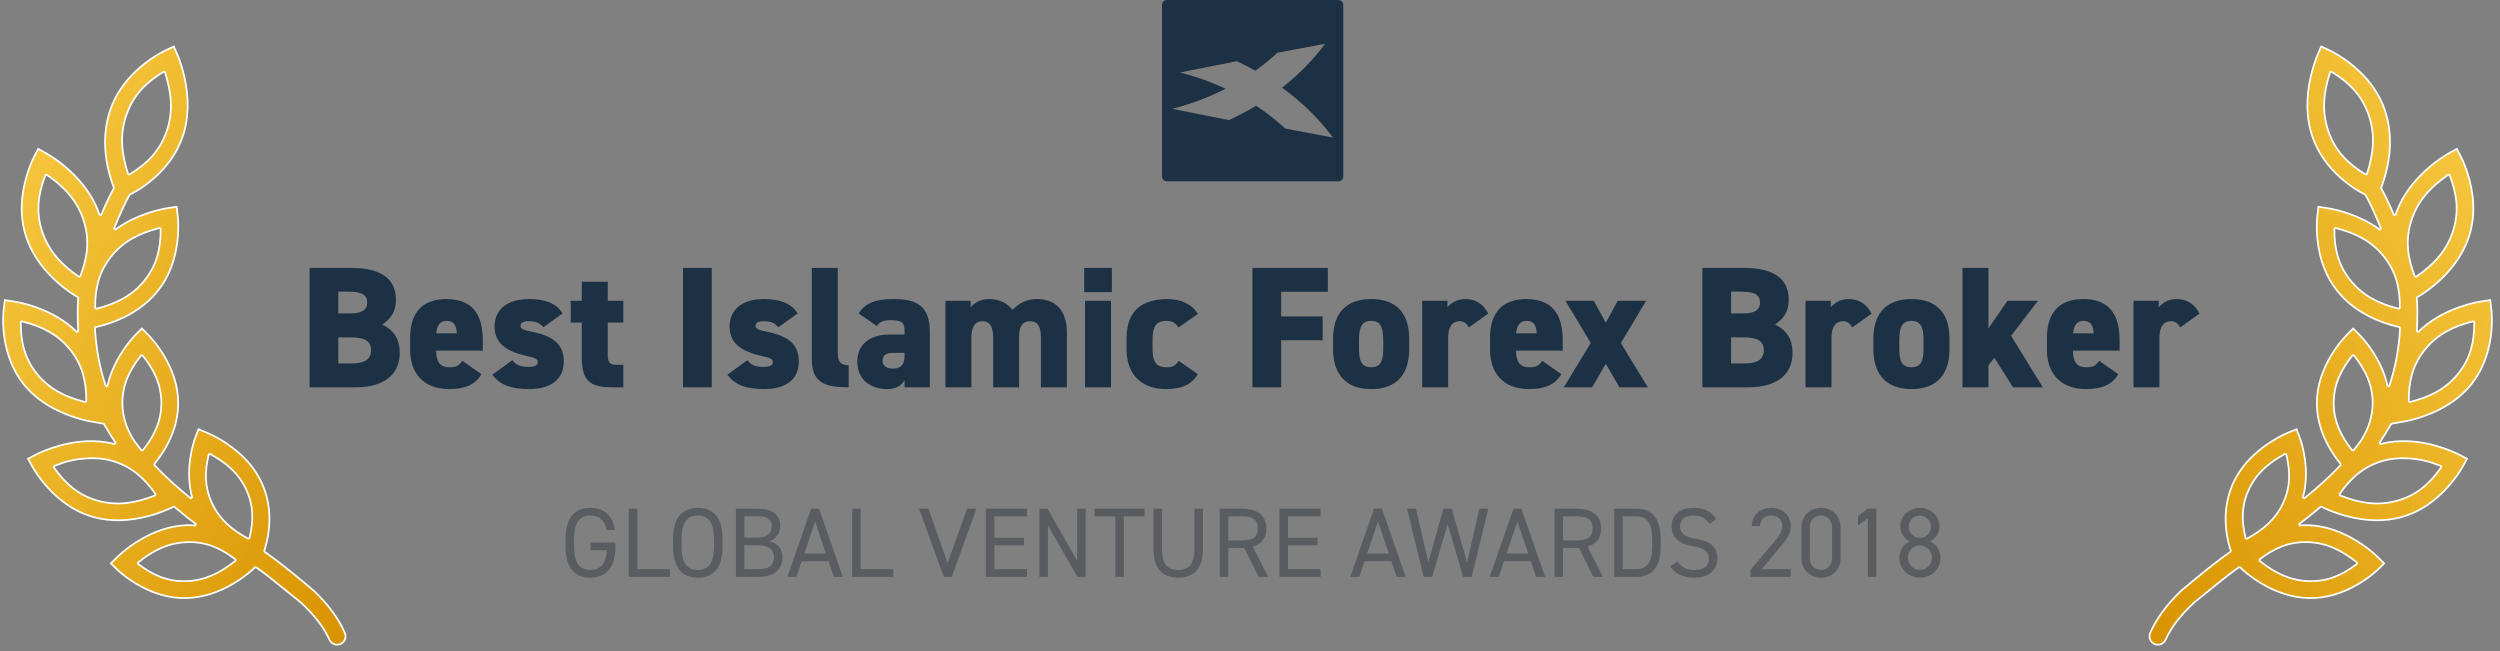
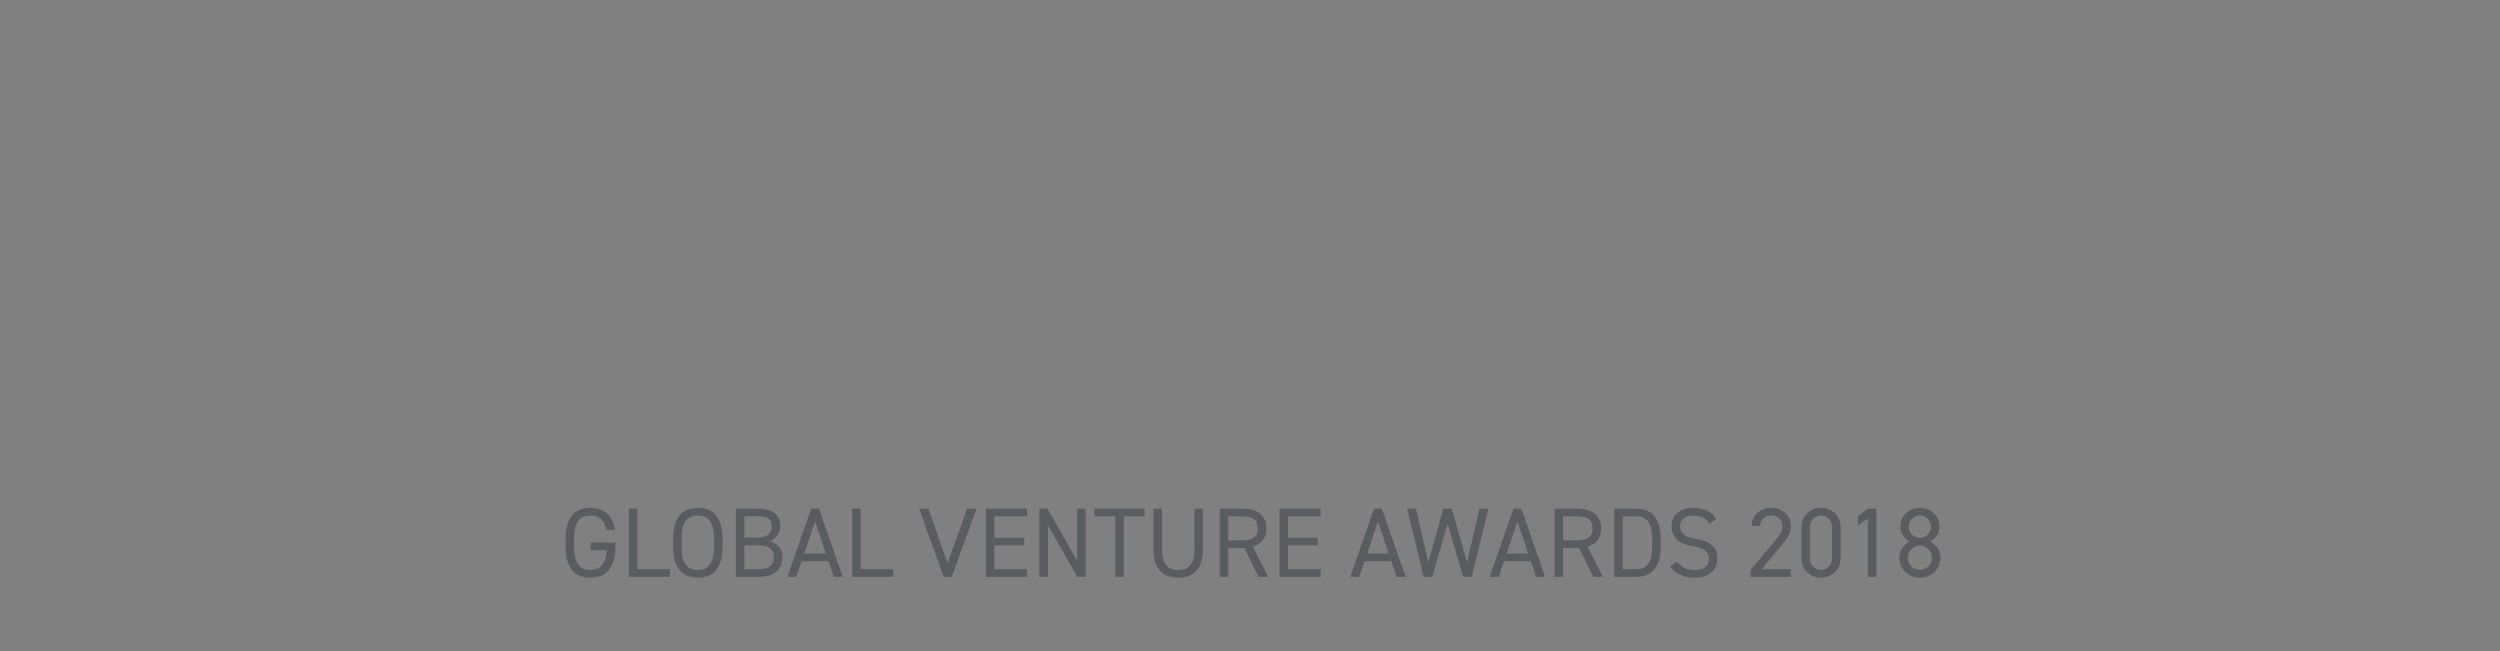
<svg xmlns="http://www.w3.org/2000/svg" width="288px" height="75px" viewBox="0 0 288 75" version="1.1">
  <rect x="0" y="0" width="288" height="75" fill="#808080" stroke="none" />
  <title>award gold copy 3</title>
  <desc>Created with Sketch.</desc>
  <defs>
    <linearGradient x1="1.672%" y1="2.82759927e-14%" x2="98.473%" y2="98.447%" id="linearGradient-1">
      <stop stop-color="#F9CC44" offset="0%" />
      <stop stop-color="#D99400" offset="100%" />
    </linearGradient>
  </defs>
  <g id="new" stroke="none" stroke-width="1" fill="none" fill-rule="evenodd">
    <g id="award-gold-copy-3">
      <g id="award_gold" transform="translate(0, 3.797)" fill="url(#linearGradient-1)" fill-rule="nonzero" stroke="#FFFFFF" stroke-width="0.2">
        <g id="Laur-Copy">
          <g id="icons8-laurel_wreath">
            <g id="laur-gold-left" transform="translate(0.134, 0.717)">
-               <path d="M19.89,0.839 L18.986,1.263 C18.933,1.286 18.833,1.335 18.691,1.408 C18.454,1.531 18.191,1.68 17.906,1.855 C17.093,2.354 16.28,2.963 15.522,3.682 C14.204,4.93 13.194,6.379 12.61,8.033 C11.516,11.135 11.937,14.336 12.995,17.144 C12.605,17.843 12.113,18.848 11.516,20.241 L11.329,20.233 C10.779,18.561 9.784,17.051 8.473,15.711 C7.743,14.965 6.961,14.319 6.179,13.775 C5.906,13.585 5.652,13.421 5.424,13.284 C5.345,13.236 5.274,13.194 5.213,13.16 C5.18,13.141 5.18,13.141 5.158,13.129 C5.15,13.125 5.15,13.125 5.144,13.122 C5.142,13.121 5.142,13.121 5.141,13.12 C5.141,13.12 5.141,13.12 5.14,13.12 C5.14,13.12 5.14,13.12 5.14,13.12 L5.139,13.119 L4.268,12.635 L3.806,13.522 C3.762,13.603 3.685,13.761 3.584,13.986 C3.416,14.362 3.248,14.791 3.091,15.264 C2.278,17.713 2.076,20.282 2.862,22.709 C3.476,24.605 4.625,26.265 6.129,27.686 C6.683,28.21 7.257,28.673 7.827,29.075 C8.218,29.351 8.555,29.562 8.831,29.718 L8.881,29.815 C8.823,30.41 8.806,30.953 8.817,31.523 C8.811,32.281 8.831,32.921 8.877,33.642 L8.707,33.72 C7.396,32.427 5.745,31.489 3.93,30.852 C3.295,30.629 2.684,30.459 2.121,30.336 C1.783,30.262 1.537,30.22 1.403,30.202 L0.418,30.058 L0.299,31.053 C0.29,31.113 0.278,31.229 0.265,31.395 C0.126,33.221 0.343,35.359 1.201,37.393 C1.557,38.238 2.013,39.021 2.577,39.729 C3.389,40.746 4.408,41.594 5.588,42.286 C6.698,42.936 7.888,43.416 9.078,43.75 C9.494,43.867 9.881,43.957 10.227,44.024 C10.435,44.064 10.583,44.088 10.662,44.098 L11.82,44.306 C12.321,45.156 12.745,45.844 13.172,46.486 L13.064,46.638 C12.026,46.368 10.946,46.266 9.853,46.316 C8.425,46.381 7.017,46.687 5.691,47.151 C5.227,47.313 4.806,47.484 4.437,47.651 C4.216,47.752 4.062,47.829 3.98,47.873 L3.096,48.332 L3.575,49.209 C3.6,49.256 3.65,49.346 3.725,49.472 C3.852,49.684 4.003,49.919 4.18,50.173 C4.685,50.899 5.289,51.625 5.992,52.302 C7.331,53.593 8.865,54.551 10.589,55.039 C12.61,55.611 14.772,55.516 16.933,54.949 C17.693,54.749 18.399,54.504 19.034,54.237 C19.419,54.076 19.696,53.942 19.85,53.859 L19.961,53.871 C20.825,54.598 21.319,55.003 21.864,55.424 C21.949,55.489 22.02,55.542 22.171,55.653 C22.298,55.747 22.351,55.786 22.42,55.839 L22.352,56.018 C22.019,55.993 21.714,55.983 21.419,55.991 C19.446,56.044 17.53,56.728 15.743,57.837 C15.09,58.243 14.501,58.677 13.986,59.111 C13.678,59.371 13.463,59.573 13.35,59.688 L12.638,60.389 L13.357,61.085 C13.458,61.187 13.655,61.367 13.938,61.599 C14.412,61.986 14.955,62.373 15.56,62.735 C17.36,63.811 19.314,64.437 21.346,64.383 C23.229,64.332 25.04,63.726 26.726,62.733 C27.344,62.368 27.912,61.971 28.422,61.561 C28.768,61.284 29.039,61.041 29.242,60.843 L29.37,60.833 C29.542,60.956 29.697,61.068 29.847,61.178 C29.918,61.23 29.918,61.23 29.988,61.282 C30.8,61.883 31.196,62.199 34.487,64.861 C36.079,66.341 37.177,67.74 37.816,69.18 C37.957,69.498 38.256,69.717 38.601,69.754 C38.946,69.79 39.285,69.639 39.489,69.358 C39.693,69.076 39.732,68.706 39.591,68.388 C38.843,66.702 37.676,65.138 36.057,63.568 C33.326,61.268 31.792,60.054 30.349,59.046 L30.311,58.934 C31.085,56.508 31.221,53.723 30.001,51.08 C29.378,49.729 28.424,48.546 27.227,47.526 C26.444,46.858 25.605,46.3 24.767,45.846 C24.473,45.687 24.201,45.553 23.956,45.443 C23.81,45.377 23.707,45.334 23.65,45.312 L22.728,44.935 L22.375,45.871 C22.353,45.927 22.314,46.035 22.263,46.191 C22.179,46.451 22.094,46.749 22.015,47.079 C21.572,48.927 21.49,50.897 21.994,52.788 L21.834,52.891 C20.199,51.565 18.849,50.341 17.659,49.072 L17.654,48.941 C19.289,46.918 20.393,44.534 20.393,41.915 C20.393,39.94 19.738,38.036 18.645,36.273 C18.262,35.655 17.851,35.1 17.441,34.615 C17.195,34.325 17.004,34.123 16.895,34.017 L16.209,33.327 L15.521,34.019 C15.413,34.123 15.223,34.325 14.977,34.616 C14.568,35.102 14.158,35.659 13.775,36.277 C13.063,37.43 12.529,38.661 12.248,39.947 L12.055,39.957 C11.355,37.883 10.934,35.667 10.805,33.276 L10.883,33.174 C13.635,32.538 16.27,31.223 18.057,28.981 C19.351,27.358 20.056,25.383 20.306,23.251 C20.393,22.504 20.417,21.791 20.395,21.136 C20.382,20.744 20.357,20.459 20.335,20.304 L20.216,19.31 L19.23,19.455 C19.152,19.465 19.005,19.489 18.797,19.529 C18.45,19.597 18.064,19.688 17.647,19.805 C16.458,20.141 15.268,20.623 14.158,21.275 C13.811,21.479 13.477,21.697 13.156,21.931 L13.005,21.813 C13.391,20.848 13.776,19.972 14.146,19.193 C14.399,18.663 14.614,18.24 14.815,17.91 C15.641,17.502 16.611,16.886 17.594,16.023 C19.075,14.724 20.225,13.156 20.878,11.304 C20.954,11.088 21.023,10.87 21.084,10.648 C21.725,8.333 21.555,5.851 20.884,3.468 C20.753,3.005 20.614,2.584 20.474,2.215 C20.391,1.994 20.326,1.839 20.289,1.757 L19.89,0.839 Z M18.865,3.802 C19.642,6.2 19.848,8.379 19.046,10.655 C18.252,12.906 16.796,14.364 14.771,15.59 L14.624,15.535 C13.846,13.137 13.64,10.958 14.443,8.682 C15.237,6.431 16.693,4.974 18.718,3.747 L18.865,3.802 Z M5.252,15.613 C7.302,17.029 8.765,18.611 9.498,20.876 C10.223,23.117 9.957,25.135 9.105,27.325 L8.955,27.371 C6.906,25.954 5.443,24.373 4.709,22.107 C3.984,19.866 4.25,17.849 5.102,15.659 L5.252,15.613 Z M18.374,21.849 C18.39,24.108 17.941,26.003 16.54,27.762 C15.12,29.543 13.282,30.468 10.955,31.055 L10.83,30.958 C10.814,28.698 11.263,26.803 12.666,25.043 C14.085,23.263 15.92,22.34 18.249,21.753 L18.374,21.849 Z M2.385,32.5 C4.715,33.088 6.549,34.011 7.968,35.791 C9.371,37.55 9.82,39.446 9.804,41.706 L9.68,41.802 C7.352,41.216 5.514,40.29 4.094,38.51 C2.693,36.751 2.245,34.856 2.261,32.596 L2.385,32.5 Z M16.287,36.42 C17.654,38.14 18.451,39.826 18.451,41.915 C18.451,43.985 17.667,45.661 16.321,47.363 L16.164,47.364 C15.853,46.978 15.557,46.591 15.274,46.198 C14.442,44.861 13.966,43.461 13.966,41.915 C13.966,39.826 14.763,38.14 16.13,36.42 L16.287,36.42 Z M24.058,47.778 C25.988,48.828 27.383,50.041 28.239,51.899 C29.084,53.73 29.087,55.479 28.603,57.483 L28.458,57.547 C26.529,56.497 25.134,55.284 24.277,53.427 C23.432,51.595 23.43,49.847 23.913,47.843 L24.058,47.778 Z M9.964,48.289 C10.945,48.235 11.875,48.319 12.731,48.561 C14.955,49.19 16.457,50.509 17.782,52.406 L17.737,52.556 C15.454,53.464 13.366,53.798 11.116,53.162 C8.893,52.533 7.391,51.214 6.066,49.317 L6.111,49.167 C7.476,48.624 8.435,48.374 9.964,48.289 Z M21.47,57.941 C23.596,57.884 25.281,58.62 26.996,59.928 L26.997,60.086 C25.198,61.521 23.448,62.378 21.295,62.435 C19.169,62.492 17.484,61.755 15.767,60.446 L15.765,60.288 C17.56,58.856 19.315,57.998 21.47,57.941 Z" id="Shape" />
-             </g>
+               </g>
          </g>
          <g id="icons8-laurel_wreath-copy-4" transform="translate(267.017, 35.601) scale(-1, 1) translate(-267.017, -35.601) translate(246.605, 0)">
            <g id="laur-gold-right" transform="translate(0.134, 0.717)">
-               <path d="M19.89,0.839 L18.986,1.263 C18.933,1.286 18.833,1.335 18.691,1.408 C18.454,1.531 18.191,1.68 17.906,1.855 C17.093,2.354 16.28,2.963 15.522,3.682 C14.204,4.93 13.194,6.379 12.61,8.033 C11.516,11.135 11.937,14.336 12.995,17.144 C12.605,17.843 12.113,18.848 11.516,20.241 L11.329,20.233 C10.779,18.561 9.784,17.051 8.473,15.711 C7.743,14.965 6.961,14.319 6.179,13.775 C5.906,13.585 5.652,13.421 5.424,13.284 C5.345,13.236 5.274,13.194 5.213,13.16 C5.18,13.141 5.18,13.141 5.158,13.129 C5.15,13.125 5.15,13.125 5.144,13.122 C5.142,13.121 5.142,13.121 5.141,13.12 C5.141,13.12 5.141,13.12 5.14,13.12 C5.14,13.12 5.14,13.12 5.14,13.12 L5.139,13.119 L4.268,12.635 L3.806,13.522 C3.762,13.603 3.685,13.761 3.584,13.986 C3.416,14.362 3.248,14.791 3.091,15.264 C2.278,17.713 2.076,20.282 2.862,22.709 C3.476,24.605 4.625,26.265 6.129,27.686 C6.683,28.21 7.257,28.673 7.827,29.075 C8.218,29.351 8.555,29.562 8.831,29.718 L8.881,29.815 C8.823,30.41 8.806,30.953 8.817,31.523 C8.811,32.281 8.831,32.921 8.877,33.642 L8.707,33.72 C7.396,32.427 5.745,31.489 3.93,30.852 C3.295,30.629 2.684,30.459 2.121,30.336 C1.783,30.262 1.537,30.22 1.403,30.202 L0.418,30.058 L0.299,31.053 C0.29,31.113 0.278,31.229 0.265,31.395 C0.126,33.221 0.343,35.359 1.201,37.393 C1.557,38.238 2.013,39.021 2.577,39.729 C3.389,40.746 4.408,41.594 5.588,42.286 C6.698,42.936 7.888,43.416 9.078,43.75 C9.494,43.867 9.881,43.957 10.227,44.024 C10.435,44.064 10.583,44.088 10.662,44.098 L11.82,44.306 C12.321,45.156 12.745,45.844 13.172,46.486 L13.064,46.638 C12.026,46.368 10.946,46.266 9.853,46.316 C8.425,46.381 7.017,46.687 5.691,47.151 C5.227,47.313 4.806,47.484 4.437,47.651 C4.216,47.752 4.062,47.829 3.98,47.873 L3.096,48.332 L3.575,49.209 C3.6,49.256 3.65,49.346 3.725,49.472 C3.852,49.684 4.003,49.919 4.18,50.173 C4.685,50.899 5.289,51.625 5.992,52.302 C7.331,53.593 8.865,54.551 10.589,55.039 C12.61,55.611 14.772,55.516 16.933,54.949 C17.693,54.749 18.399,54.504 19.034,54.237 C19.419,54.076 19.696,53.942 19.85,53.859 L19.961,53.871 C20.825,54.598 21.319,55.003 21.864,55.424 C21.949,55.489 22.02,55.542 22.171,55.653 C22.298,55.747 22.351,55.786 22.42,55.839 L22.352,56.018 C22.019,55.993 21.714,55.983 21.419,55.991 C19.446,56.044 17.53,56.728 15.743,57.837 C15.09,58.243 14.501,58.677 13.986,59.111 C13.678,59.371 13.463,59.573 13.35,59.688 L12.638,60.389 L13.357,61.085 C13.458,61.187 13.655,61.367 13.938,61.599 C14.412,61.986 14.955,62.373 15.56,62.735 C17.36,63.811 19.314,64.437 21.346,64.383 C23.229,64.332 25.04,63.726 26.726,62.733 C27.344,62.368 27.912,61.971 28.422,61.561 C28.768,61.284 29.039,61.041 29.242,60.843 L29.37,60.833 C29.542,60.956 29.697,61.068 29.847,61.178 C29.918,61.23 29.918,61.23 29.988,61.282 C30.8,61.883 31.196,62.199 34.487,64.861 C36.079,66.341 37.177,67.74 37.816,69.18 C37.957,69.498 38.256,69.717 38.601,69.754 C38.946,69.79 39.285,69.639 39.489,69.358 C39.693,69.076 39.732,68.706 39.591,68.388 C38.843,66.702 37.676,65.138 36.057,63.568 C33.326,61.268 31.792,60.054 30.349,59.046 L30.311,58.934 C31.085,56.508 31.221,53.723 30.001,51.08 C29.378,49.729 28.424,48.546 27.227,47.526 C26.444,46.858 25.605,46.3 24.767,45.846 C24.473,45.687 24.201,45.553 23.956,45.443 C23.81,45.377 23.707,45.334 23.65,45.312 L22.728,44.935 L22.375,45.871 C22.353,45.927 22.314,46.035 22.263,46.191 C22.179,46.451 22.094,46.749 22.015,47.079 C21.572,48.927 21.49,50.897 21.994,52.788 L21.834,52.891 C20.199,51.565 18.849,50.341 17.659,49.072 L17.654,48.941 C19.289,46.918 20.393,44.534 20.393,41.915 C20.393,39.94 19.738,38.036 18.645,36.273 C18.262,35.655 17.851,35.1 17.441,34.615 C17.195,34.325 17.004,34.123 16.895,34.017 L16.209,33.327 L15.521,34.019 C15.413,34.123 15.223,34.325 14.977,34.616 C14.568,35.102 14.158,35.659 13.775,36.277 C13.063,37.43 12.529,38.661 12.248,39.947 L12.055,39.957 C11.355,37.883 10.934,35.667 10.805,33.276 L10.883,33.174 C13.635,32.538 16.27,31.223 18.057,28.981 C19.351,27.358 20.056,25.383 20.306,23.251 C20.393,22.504 20.417,21.791 20.395,21.136 C20.382,20.744 20.357,20.459 20.335,20.304 L20.216,19.31 L19.23,19.455 C19.152,19.465 19.005,19.489 18.797,19.529 C18.45,19.597 18.064,19.688 17.647,19.805 C16.458,20.141 15.268,20.623 14.158,21.275 C13.811,21.479 13.477,21.697 13.156,21.931 L13.005,21.813 C13.391,20.848 13.776,19.972 14.146,19.193 C14.399,18.663 14.614,18.24 14.815,17.91 C15.641,17.502 16.611,16.886 17.594,16.023 C19.075,14.724 20.225,13.156 20.878,11.304 C20.954,11.088 21.023,10.87 21.084,10.648 C21.725,8.333 21.555,5.851 20.884,3.468 C20.753,3.005 20.614,2.584 20.474,2.215 C20.391,1.994 20.326,1.839 20.289,1.757 L19.89,0.839 Z M18.865,3.802 C19.642,6.2 19.848,8.379 19.046,10.655 C18.252,12.906 16.796,14.364 14.771,15.59 L14.624,15.535 C13.846,13.137 13.64,10.958 14.443,8.682 C15.237,6.431 16.693,4.974 18.718,3.747 L18.865,3.802 Z M5.252,15.613 C7.302,17.029 8.765,18.611 9.498,20.876 C10.223,23.117 9.957,25.135 9.105,27.325 L8.955,27.371 C6.906,25.954 5.443,24.373 4.709,22.107 C3.984,19.866 4.25,17.849 5.102,15.659 L5.252,15.613 Z M18.374,21.849 C18.39,24.108 17.941,26.003 16.54,27.762 C15.12,29.543 13.282,30.468 10.955,31.055 L10.83,30.958 C10.814,28.698 11.263,26.803 12.666,25.043 C14.085,23.263 15.92,22.34 18.249,21.753 L18.374,21.849 Z M2.385,32.5 C4.715,33.088 6.549,34.011 7.968,35.791 C9.371,37.55 9.82,39.446 9.804,41.706 L9.68,41.802 C7.352,41.216 5.514,40.29 4.094,38.51 C2.693,36.751 2.245,34.856 2.261,32.596 L2.385,32.5 Z M16.287,36.42 C17.654,38.14 18.451,39.826 18.451,41.915 C18.451,43.985 17.667,45.661 16.321,47.363 L16.164,47.364 C15.853,46.978 15.557,46.591 15.274,46.198 C14.442,44.861 13.966,43.461 13.966,41.915 C13.966,39.826 14.763,38.14 16.13,36.42 L16.287,36.42 Z M24.058,47.778 C25.988,48.828 27.383,50.041 28.239,51.899 C29.084,53.73 29.087,55.479 28.603,57.483 L28.458,57.547 C26.529,56.497 25.134,55.284 24.277,53.427 C23.432,51.595 23.43,49.847 23.913,47.843 L24.058,47.778 Z M9.964,48.289 C10.945,48.235 11.875,48.319 12.731,48.561 C14.955,49.19 16.457,50.509 17.782,52.406 L17.737,52.556 C15.454,53.464 13.366,53.798 11.116,53.162 C8.893,52.533 7.391,51.214 6.066,49.317 L6.111,49.167 C7.476,48.624 8.435,48.374 9.964,48.289 Z M21.47,57.941 C23.596,57.884 25.281,58.62 26.996,59.928 L26.997,60.086 C25.198,61.521 23.448,62.378 21.295,62.435 C19.169,62.492 17.484,61.755 15.767,60.446 L15.765,60.288 C17.56,58.856 19.315,57.998 21.47,57.941 Z" id="Shape" />
-             </g>
+               </g>
          </g>
        </g>
      </g>
-       <path d="M35.663,30.864 L40.467,30.864 C43.717,30.864 45.611,32 45.611,34.512 C45.611,35.928 44.993,36.745 44.036,37.383 C45.292,38.001 46.05,38.978 46.05,40.673 C46.05,42.866 44.574,44.62 40.906,44.62 L35.663,44.62 L35.663,30.864 Z M38.972,38.859 L38.972,41.869 L40.547,41.869 C42.022,41.869 42.74,41.371 42.74,40.354 C42.74,39.237 41.982,38.859 40.308,38.859 L38.972,38.859 Z M38.972,33.595 L38.972,36.107 L40.368,36.107 C41.703,36.107 42.301,35.689 42.301,34.891 C42.301,34.074 41.883,33.595 40.069,33.595 L38.972,33.595 Z M53.267,41.57 L55.46,43.105 C54.762,44.321 53.566,44.82 51.751,44.82 C48.601,44.82 47.246,42.786 47.246,40.314 L47.246,38.918 C47.246,35.828 48.841,34.453 51.432,34.453 C54.323,34.453 55.619,36.107 55.619,39.217 L55.619,40.394 L50.236,40.394 C50.276,41.53 50.555,42.308 51.771,42.308 C52.708,42.308 52.908,42.028 53.267,41.57 Z M51.452,36.965 C50.675,36.965 50.336,37.503 50.256,38.4 L52.629,38.4 C52.569,37.303 52.15,36.965 51.452,36.965 Z M64.81,36.107 L62.597,37.702 C62.218,37.264 61.819,37.004 60.902,37.004 C60.484,37.004 59.965,37.084 59.965,37.523 C59.965,37.862 60.284,38.021 61.201,38.201 C63.933,38.719 64.95,39.816 64.95,41.65 C64.95,43.643 63.534,44.82 60.962,44.82 C58.929,44.82 57.613,44.381 56.716,43.165 L59.028,41.49 C59.367,41.949 59.766,42.268 60.902,42.268 C61.56,42.268 61.959,42.088 61.959,41.729 C61.959,41.351 61.62,41.211 60.683,41.012 C58.43,40.513 56.975,39.596 56.975,37.642 C56.975,35.649 58.41,34.453 60.962,34.453 C62.597,34.453 64.032,34.831 64.81,36.107 Z M65.747,37.164 L65.747,34.652 L67.023,34.652 L67.023,32.459 L70.013,32.459 L70.013,34.652 L71.808,34.652 L71.808,37.164 L70.013,37.164 L70.013,40.892 C70.013,41.69 70.233,42.028 70.97,42.028 L71.808,42.028 L71.808,44.62 L70.631,44.62 C68.199,44.62 67.023,44.082 67.023,41.271 L67.023,37.164 L65.747,37.164 Z M81.995,30.864 L81.995,44.62 L78.686,44.62 L78.686,30.864 L81.995,30.864 Z M91.884,36.107 L89.671,37.702 C89.292,37.264 88.894,37.004 87.976,37.004 C87.558,37.004 87.039,37.084 87.039,37.523 C87.039,37.862 87.358,38.021 88.275,38.201 C91.007,38.719 92.024,39.816 92.024,41.65 C92.024,43.643 90.608,44.82 88.036,44.82 C86.003,44.82 84.687,44.381 83.79,43.165 L86.102,41.49 C86.441,41.949 86.84,42.268 87.976,42.268 C88.634,42.268 89.033,42.088 89.033,41.729 C89.033,41.351 88.694,41.211 87.757,41.012 C85.504,40.513 84.049,39.596 84.049,37.642 C84.049,35.649 85.484,34.453 88.036,34.453 C89.671,34.453 91.106,34.831 91.884,36.107 Z M93.519,41.371 L93.519,30.864 L96.509,30.864 L96.509,40.713 C96.509,41.789 96.968,42.068 97.765,42.068 L97.765,44.62 C94.994,44.62 93.519,44.062 93.519,41.371 Z M98.762,41.65 C98.762,39.556 100.357,38.54 102.431,38.54 L104.205,38.54 L104.205,38.241 C104.205,37.264 104.025,36.885 102.63,36.885 C101.773,36.885 101.374,37.044 101.015,37.563 L98.922,36.107 C99.699,34.871 100.856,34.453 102.969,34.453 C105.561,34.453 107.116,35.19 107.116,38.26 L107.116,44.62 L104.205,44.62 L104.205,43.803 C103.866,44.341 103.328,44.82 102.231,44.82 C100.277,44.82 98.762,43.743 98.762,41.65 Z M104.205,40.952 L104.205,40.653 L102.849,40.653 C102.092,40.653 101.673,40.912 101.673,41.57 C101.673,42.148 102.131,42.467 102.889,42.467 C103.886,42.467 104.205,41.869 104.205,40.952 Z M108.91,44.62 L108.91,34.652 L111.821,34.652 L111.821,35.409 C112.16,34.971 112.877,34.453 113.914,34.453 C115.05,34.453 116.027,34.871 116.645,35.709 C117.263,35.031 118.181,34.453 119.456,34.453 C121.65,34.453 122.906,35.768 122.906,38.36 L122.906,44.62 L119.915,44.62 L119.915,38.938 C119.915,37.603 119.576,37.004 118.639,37.004 C117.921,37.004 117.403,37.443 117.403,38.739 L117.403,44.62 L114.412,44.62 L114.412,38.938 C114.412,37.463 113.934,37.004 113.176,37.004 C112.439,37.004 111.9,37.483 111.9,38.918 L111.9,44.62 L108.91,44.62 Z M124.999,44.62 L124.999,34.652 L127.989,34.652 L127.989,44.62 L124.999,44.62 Z M124.899,33.655 L124.899,30.864 L128.089,30.864 L128.089,33.655 L124.899,33.655 Z M135.785,41.57 L137.998,43.105 C137.26,44.301 136.163,44.82 134.289,44.82 C131.379,44.82 129.784,42.985 129.784,40.314 L129.784,38.918 C129.784,35.988 131.379,34.453 134.489,34.453 C136.064,34.453 137.32,35.031 137.998,36.167 L135.765,37.722 C135.486,37.323 135.147,36.965 134.409,36.965 C133.093,36.965 132.774,37.702 132.774,39.178 L132.774,40.055 C132.774,41.371 132.934,42.308 134.409,42.308 C135.087,42.308 135.466,42.088 135.785,41.57 Z M144.278,30.864 L152.97,30.864 L152.97,33.615 L147.587,33.615 L147.587,36.446 L152.372,36.446 L152.372,39.197 L147.587,39.197 L147.587,44.62 L144.278,44.62 L144.278,30.864 Z M162.34,39.038 L162.34,40.194 C162.34,42.985 161.025,44.82 157.954,44.82 C154.924,44.82 153.568,42.985 153.568,40.194 L153.568,39.038 C153.568,35.988 155.163,34.453 157.954,34.453 C160.785,34.453 162.34,35.988 162.34,39.038 Z M157.954,42.308 C159.19,42.308 159.35,41.371 159.35,40.055 L159.35,39.178 C159.35,37.702 159.031,36.965 157.954,36.965 C156.878,36.965 156.559,37.702 156.559,39.178 L156.559,40.055 C156.559,41.371 156.718,42.308 157.954,42.308 Z M171.451,36.127 L169.219,37.722 C169.039,37.423 168.76,37.004 168.182,37.004 C167.325,37.004 166.826,37.603 166.826,38.938 L166.826,44.62 L163.836,44.62 L163.836,34.652 L166.746,34.652 L166.746,35.409 C167.045,35.031 167.703,34.453 168.84,34.453 C169.976,34.453 170.873,35.011 171.451,36.127 Z M177.672,41.57 L179.865,43.105 C179.167,44.321 177.971,44.82 176.156,44.82 C173.006,44.82 171.651,42.786 171.651,40.314 L171.651,38.918 C171.651,35.828 173.246,34.453 175.838,34.453 C178.728,34.453 180.024,36.107 180.024,39.217 L180.024,40.394 L174.641,40.394 C174.681,41.53 174.96,42.308 176.176,42.308 C177.113,42.308 177.313,42.028 177.672,41.57 Z M175.857,36.965 C175.08,36.965 174.741,37.503 174.661,38.4 L177.034,38.4 C176.974,37.303 176.555,36.965 175.857,36.965 Z M189.833,44.62 L186.563,44.62 L184.988,41.909 L183.413,44.62 L180.144,44.62 L183.254,39.516 L180.343,34.652 L183.613,34.652 L184.988,37.184 L186.364,34.652 L189.634,34.652 L186.723,39.516 L189.833,44.62 Z M196.113,30.864 L200.918,30.864 C204.168,30.864 206.062,32 206.062,34.512 C206.062,35.928 205.444,36.745 204.487,37.383 C205.743,38.001 206.5,38.978 206.5,40.673 C206.5,42.866 205.025,44.62 201.356,44.62 L196.113,44.62 L196.113,30.864 Z M199.423,38.859 L199.423,41.869 L200.998,41.869 C202.473,41.869 203.191,41.371 203.191,40.354 C203.191,39.237 202.433,38.859 200.758,38.859 L199.423,38.859 Z M199.423,33.595 L199.423,36.107 L200.818,36.107 C202.154,36.107 202.752,35.689 202.752,34.891 C202.752,34.074 202.333,33.595 200.519,33.595 L199.423,33.595 Z M215.611,36.127 L213.378,37.722 C213.199,37.423 212.92,37.004 212.342,37.004 C211.484,37.004 210.986,37.603 210.986,38.938 L210.986,44.62 L207.995,44.62 L207.995,34.652 L210.906,34.652 L210.906,35.409 C211.205,35.031 211.863,34.453 213,34.453 C214.136,34.453 215.033,35.011 215.611,36.127 Z M224.583,39.038 L224.583,40.194 C224.583,42.985 223.267,44.82 220.197,44.82 C217.166,44.82 215.811,42.985 215.811,40.194 L215.811,39.038 C215.811,35.988 217.406,34.453 220.197,34.453 C223.028,34.453 224.583,35.988 224.583,39.038 Z M220.197,42.308 C221.433,42.308 221.592,41.371 221.592,40.055 L221.592,39.178 C221.592,37.702 221.273,36.965 220.197,36.965 C219.12,36.965 218.801,37.702 218.801,39.178 L218.801,40.055 C218.801,41.371 218.961,42.308 220.197,42.308 Z M231.262,34.652 L234.77,34.652 L231.68,38.679 L235.329,44.62 L231.9,44.62 L229.746,41.211 L229.069,42.088 L229.069,44.62 L226.078,44.62 L226.078,30.864 L229.069,30.864 L229.069,37.842 L231.262,34.652 Z M241.828,41.57 L244.021,43.105 C243.323,44.321 242.127,44.82 240.313,44.82 C237.163,44.82 235.807,42.786 235.807,40.314 L235.807,38.918 C235.807,35.828 237.402,34.453 239.994,34.453 C242.885,34.453 244.181,36.107 244.181,39.217 L244.181,40.394 L238.798,40.394 C238.838,41.53 239.117,42.308 240.333,42.308 C241.27,42.308 241.469,42.028 241.828,41.57 Z M240.014,36.965 C239.236,36.965 238.897,37.503 238.818,38.4 L241.19,38.4 C241.13,37.303 240.712,36.965 240.014,36.965 Z M253.391,36.127 L251.158,37.722 C250.979,37.423 250.7,37.004 250.122,37.004 C249.264,37.004 248.766,37.603 248.766,38.938 L248.766,44.62 L245.775,44.62 L245.775,34.652 L248.686,34.652 L248.686,35.409 C248.985,35.031 249.643,34.453 250.78,34.453 C251.916,34.453 252.813,35.011 253.391,36.127 Z" id="Best-Islamic-Forex-B" fill="#1D3144" />
      <path d="M68.037,62.503 L70.897,62.503 L70.897,62.958 C70.897,65.499 69.746,66.547 68.003,66.547 C66.26,66.547 65.155,65.499 65.155,62.958 L65.155,62.092 C65.155,59.552 66.26,58.504 68.003,58.504 C69.53,58.504 70.578,59.313 70.828,61.044 L69.872,61.044 C69.621,59.871 69.006,59.392 68.003,59.392 C66.796,59.392 66.135,60.144 66.135,62.092 L66.135,62.958 C66.135,64.906 66.796,65.658 68.003,65.658 C69.108,65.658 69.803,65.02 69.906,63.391 L68.037,63.391 L68.037,62.503 Z M73.415,58.595 L73.415,65.567 L77.174,65.567 L77.174,66.456 L72.435,66.456 L72.435,58.595 L73.415,58.595 Z M83.235,62.958 C83.235,65.499 82.13,66.547 80.387,66.547 C78.644,66.547 77.539,65.499 77.539,62.958 L77.539,62.092 C77.539,59.552 78.644,58.504 80.387,58.504 C82.13,58.504 83.235,59.552 83.235,62.092 L83.235,62.958 Z M78.518,62.092 L78.518,62.958 C78.518,64.906 79.179,65.658 80.387,65.658 C81.594,65.658 82.255,64.906 82.255,62.958 L82.255,62.092 C82.255,60.144 81.594,59.392 80.387,59.392 C79.179,59.392 78.518,60.144 78.518,62.092 Z M84.773,58.595 L87.177,58.595 C89.011,58.595 89.888,59.29 89.888,60.6 C89.888,61.42 89.353,62.172 88.589,62.354 C89.58,62.537 90.139,63.197 90.139,64.2 C90.139,65.339 89.444,66.456 87.427,66.456 L84.773,66.456 L84.773,58.595 Z M85.753,62.822 L85.753,65.567 L87.427,65.567 C88.612,65.567 89.159,65.054 89.159,64.2 C89.159,63.254 88.544,62.822 87.245,62.822 L85.753,62.822 Z M85.753,59.472 L85.753,61.933 L87.347,61.933 C88.453,61.933 88.908,61.375 88.908,60.6 C88.908,59.905 88.555,59.472 87.177,59.472 L85.753,59.472 Z M91.745,66.456 L90.708,66.456 L93.442,58.595 L94.354,58.595 L97.088,66.456 L96.051,66.456 L95.447,64.656 L92.349,64.656 L91.745,66.456 Z M93.898,60.076 L92.656,63.767 L95.14,63.767 L93.898,60.076 Z M99.15,58.595 L99.15,65.567 L102.909,65.567 L102.909,66.456 L98.17,66.456 L98.17,58.595 L99.15,58.595 Z M105.872,58.595 L106.954,58.595 L109.164,64.861 L111.408,58.595 L112.491,58.595 L109.642,66.456 L108.72,66.456 L105.872,58.595 Z M113.573,58.595 L118.312,58.595 L118.312,59.484 L114.553,59.484 L114.553,61.944 L117.97,61.944 L117.97,62.833 L114.553,62.833 L114.553,65.567 L118.312,65.567 L118.312,66.456 L113.573,66.456 L113.573,58.595 Z M124.088,58.595 L125.068,58.595 L125.068,66.456 L124.111,66.456 L120.716,60.509 L120.716,66.456 L119.736,66.456 L119.736,58.595 L120.67,58.595 L124.088,64.599 L124.088,58.595 Z M126.093,58.595 L131.858,58.595 L131.858,59.484 L129.465,59.484 L129.465,66.456 L128.485,66.456 L128.485,59.484 L126.093,59.484 L126.093,58.595 Z M137.599,58.595 L138.579,58.595 L138.579,63.254 C138.579,65.578 137.474,66.547 135.731,66.547 C133.988,66.547 132.883,65.578 132.883,63.266 L132.883,58.595 L133.863,58.595 L133.863,63.266 C133.863,64.986 134.523,65.658 135.731,65.658 C136.939,65.658 137.599,64.986 137.599,63.266 L137.599,58.595 Z M146.087,66.456 L144.993,66.456 L143.353,63.141 L141.496,63.141 L141.496,66.456 L140.516,66.456 L140.516,58.595 L143.022,58.595 C144.834,58.595 145.882,59.347 145.882,60.873 C145.882,61.978 145.335,62.673 144.332,62.97 L146.087,66.456 Z M141.496,62.252 L143.022,62.252 C144.355,62.252 144.902,61.842 144.902,60.873 C144.902,59.894 144.355,59.484 143.022,59.484 L141.496,59.484 L141.496,62.252 Z M147.397,58.595 L152.136,58.595 L152.136,59.484 L148.377,59.484 L148.377,61.944 L151.794,61.944 L151.794,62.833 L148.377,62.833 L148.377,65.567 L152.136,65.567 L152.136,66.456 L147.397,66.456 L147.397,58.595 Z M156.591,66.456 L155.554,66.456 L158.288,58.595 L159.199,58.595 L161.934,66.456 L160.897,66.456 L160.293,64.656 L157.194,64.656 L156.591,66.456 Z M158.744,60.076 L157.502,63.767 L159.985,63.767 L158.744,60.076 Z M166.764,60.349 L164.987,66.456 L164.007,66.456 L162.093,58.595 L163.118,58.595 L164.542,64.77 L166.274,58.595 L167.242,58.595 L169.008,64.804 L170.432,58.595 L171.458,58.595 L169.544,66.456 L168.553,66.456 L166.764,60.349 Z M172.654,66.456 L171.617,66.456 L174.351,58.595 L175.263,58.595 L177.997,66.456 L176.96,66.456 L176.356,64.656 L173.258,64.656 L172.654,66.456 Z M174.807,60.076 L173.565,63.767 L176.049,63.767 L174.807,60.076 Z M184.65,66.456 L183.556,66.456 L181.916,63.141 L180.059,63.141 L180.059,66.456 L179.079,66.456 L179.079,58.595 L181.585,58.595 C183.397,58.595 184.445,59.347 184.445,60.873 C184.445,61.978 183.898,62.673 182.896,62.97 L184.65,66.456 Z M180.059,62.252 L181.585,62.252 C182.918,62.252 183.465,61.842 183.465,60.873 C183.465,59.894 182.918,59.484 181.585,59.484 L180.059,59.484 L180.059,62.252 Z M188.466,66.456 L185.96,66.456 L185.96,58.595 L188.466,58.595 C190.209,58.595 191.315,59.575 191.315,62.115 L191.315,62.935 C191.315,65.476 190.209,66.456 188.466,66.456 Z M188.466,65.567 C189.674,65.567 190.335,64.884 190.335,62.935 L190.335,62.115 C190.335,60.167 189.674,59.484 188.466,59.484 L186.94,59.484 L186.94,65.567 L188.466,65.567 Z M197.706,59.791 L196.942,60.338 C196.521,59.791 196.065,59.392 195.074,59.392 C194.163,59.392 193.547,59.803 193.547,60.623 C193.547,61.557 194.254,61.876 195.404,62.081 C196.92,62.343 197.842,62.89 197.842,64.348 C197.842,65.373 197.159,66.547 195.199,66.547 C193.923,66.547 192.989,66.114 192.397,65.259 L193.206,64.701 C193.718,65.305 194.174,65.658 195.199,65.658 C196.487,65.658 196.863,65.066 196.863,64.394 C196.863,63.653 196.487,63.152 195.006,62.924 C193.525,62.696 192.568,61.99 192.568,60.623 C192.568,59.495 193.308,58.504 195.108,58.504 C196.361,58.504 197.147,58.925 197.706,59.791 Z M206.284,65.567 L206.284,66.456 L201.67,66.456 L201.67,65.635 L204.439,62.366 C204.974,61.739 205.327,61.204 205.327,60.611 C205.327,59.791 204.701,59.381 204.051,59.381 C203.345,59.381 202.787,59.803 202.764,60.611 L201.796,60.611 C201.796,59.313 202.821,58.504 204.051,58.504 C205.304,58.504 206.307,59.313 206.307,60.657 C206.307,61.591 205.623,62.343 205.122,62.947 L202.958,65.567 L206.284,65.567 Z M212.037,60.771 L212.037,64.28 C212.037,65.727 210.966,66.547 209.782,66.547 C208.597,66.547 207.526,65.727 207.526,64.268 L207.526,60.782 C207.526,59.324 208.597,58.504 209.782,58.504 C210.966,58.504 212.037,59.324 212.037,60.771 Z M211.058,60.771 C211.058,59.928 210.488,59.392 209.782,59.392 C209.064,59.392 208.494,59.928 208.494,60.771 L208.494,64.28 C208.494,65.123 209.064,65.658 209.782,65.658 C210.488,65.658 211.058,65.123 211.058,64.28 L211.058,60.771 Z M216.15,58.595 L216.15,66.456 L215.17,66.456 L215.17,59.723 L214.042,60.532 L214.042,59.461 L215.17,58.595 L216.15,58.595 Z M218.804,64.246 C218.804,63.357 219.385,62.639 220.001,62.377 C219.374,62.07 218.918,61.409 218.918,60.668 C218.918,59.358 219.989,58.504 221.174,58.504 C222.359,58.504 223.43,59.358 223.43,60.668 C223.43,61.409 222.963,62.07 222.336,62.377 C222.974,62.639 223.544,63.357 223.544,64.246 C223.544,65.635 222.404,66.547 221.174,66.547 C219.944,66.547 218.804,65.635 218.804,64.246 Z M219.784,64.246 C219.784,65.02 220.377,65.658 221.174,65.658 C221.949,65.658 222.564,65.02 222.564,64.246 C222.564,63.38 221.835,62.844 221.174,62.844 C220.491,62.844 219.784,63.38 219.784,64.246 Z M219.887,60.668 C219.887,61.386 220.456,61.967 221.174,61.967 C221.88,61.967 222.45,61.386 222.45,60.668 C222.45,59.962 221.88,59.392 221.174,59.392 C220.456,59.392 219.887,59.962 219.887,60.668 Z" id="Global-Venture-award" fill-opacity="0.35" fill="#121E2A" />
-       <path d="M134.421,20.886 L154.187,20.886 C154.496,20.886 154.747,20.635 154.747,20.326 L154.747,0.56 C154.747,0.251 154.496,6.44808351e-16 154.187,-1.22124533e-15 L134.421,0 C134.111,5.68137151e-17 133.861,0.251 133.861,0.56 L133.861,20.326 C133.861,20.635 134.111,20.886 134.421,20.886 Z M148.055,14.807 C147.967,14.725 147.879,14.644 147.79,14.564 C146.841,13.705 145.802,12.904 144.696,12.176 C143.699,12.779 142.655,13.334 141.569,13.835 L135.056,12.537 C136.335,12.208 137.586,11.799 138.802,11.31 C139.619,10.982 140.417,10.618 141.191,10.222 C140.703,9.994 140.207,9.779 139.704,9.577 C138.487,9.088 137.237,8.679 135.958,8.349 L142.471,7.052 C143.208,7.392 143.925,7.756 144.621,8.143 C145.421,7.573 146.179,6.964 146.888,6.322 C146.977,6.242 147.065,6.162 147.153,6.079 L152.649,5.042 C151.274,6.899 149.606,8.602 147.698,10.103 C149.985,11.762 151.963,13.699 153.551,15.845 L148.055,14.807 Z" id="Fill-10" fill="#1D3144" />
    </g>
  </g>
</svg>